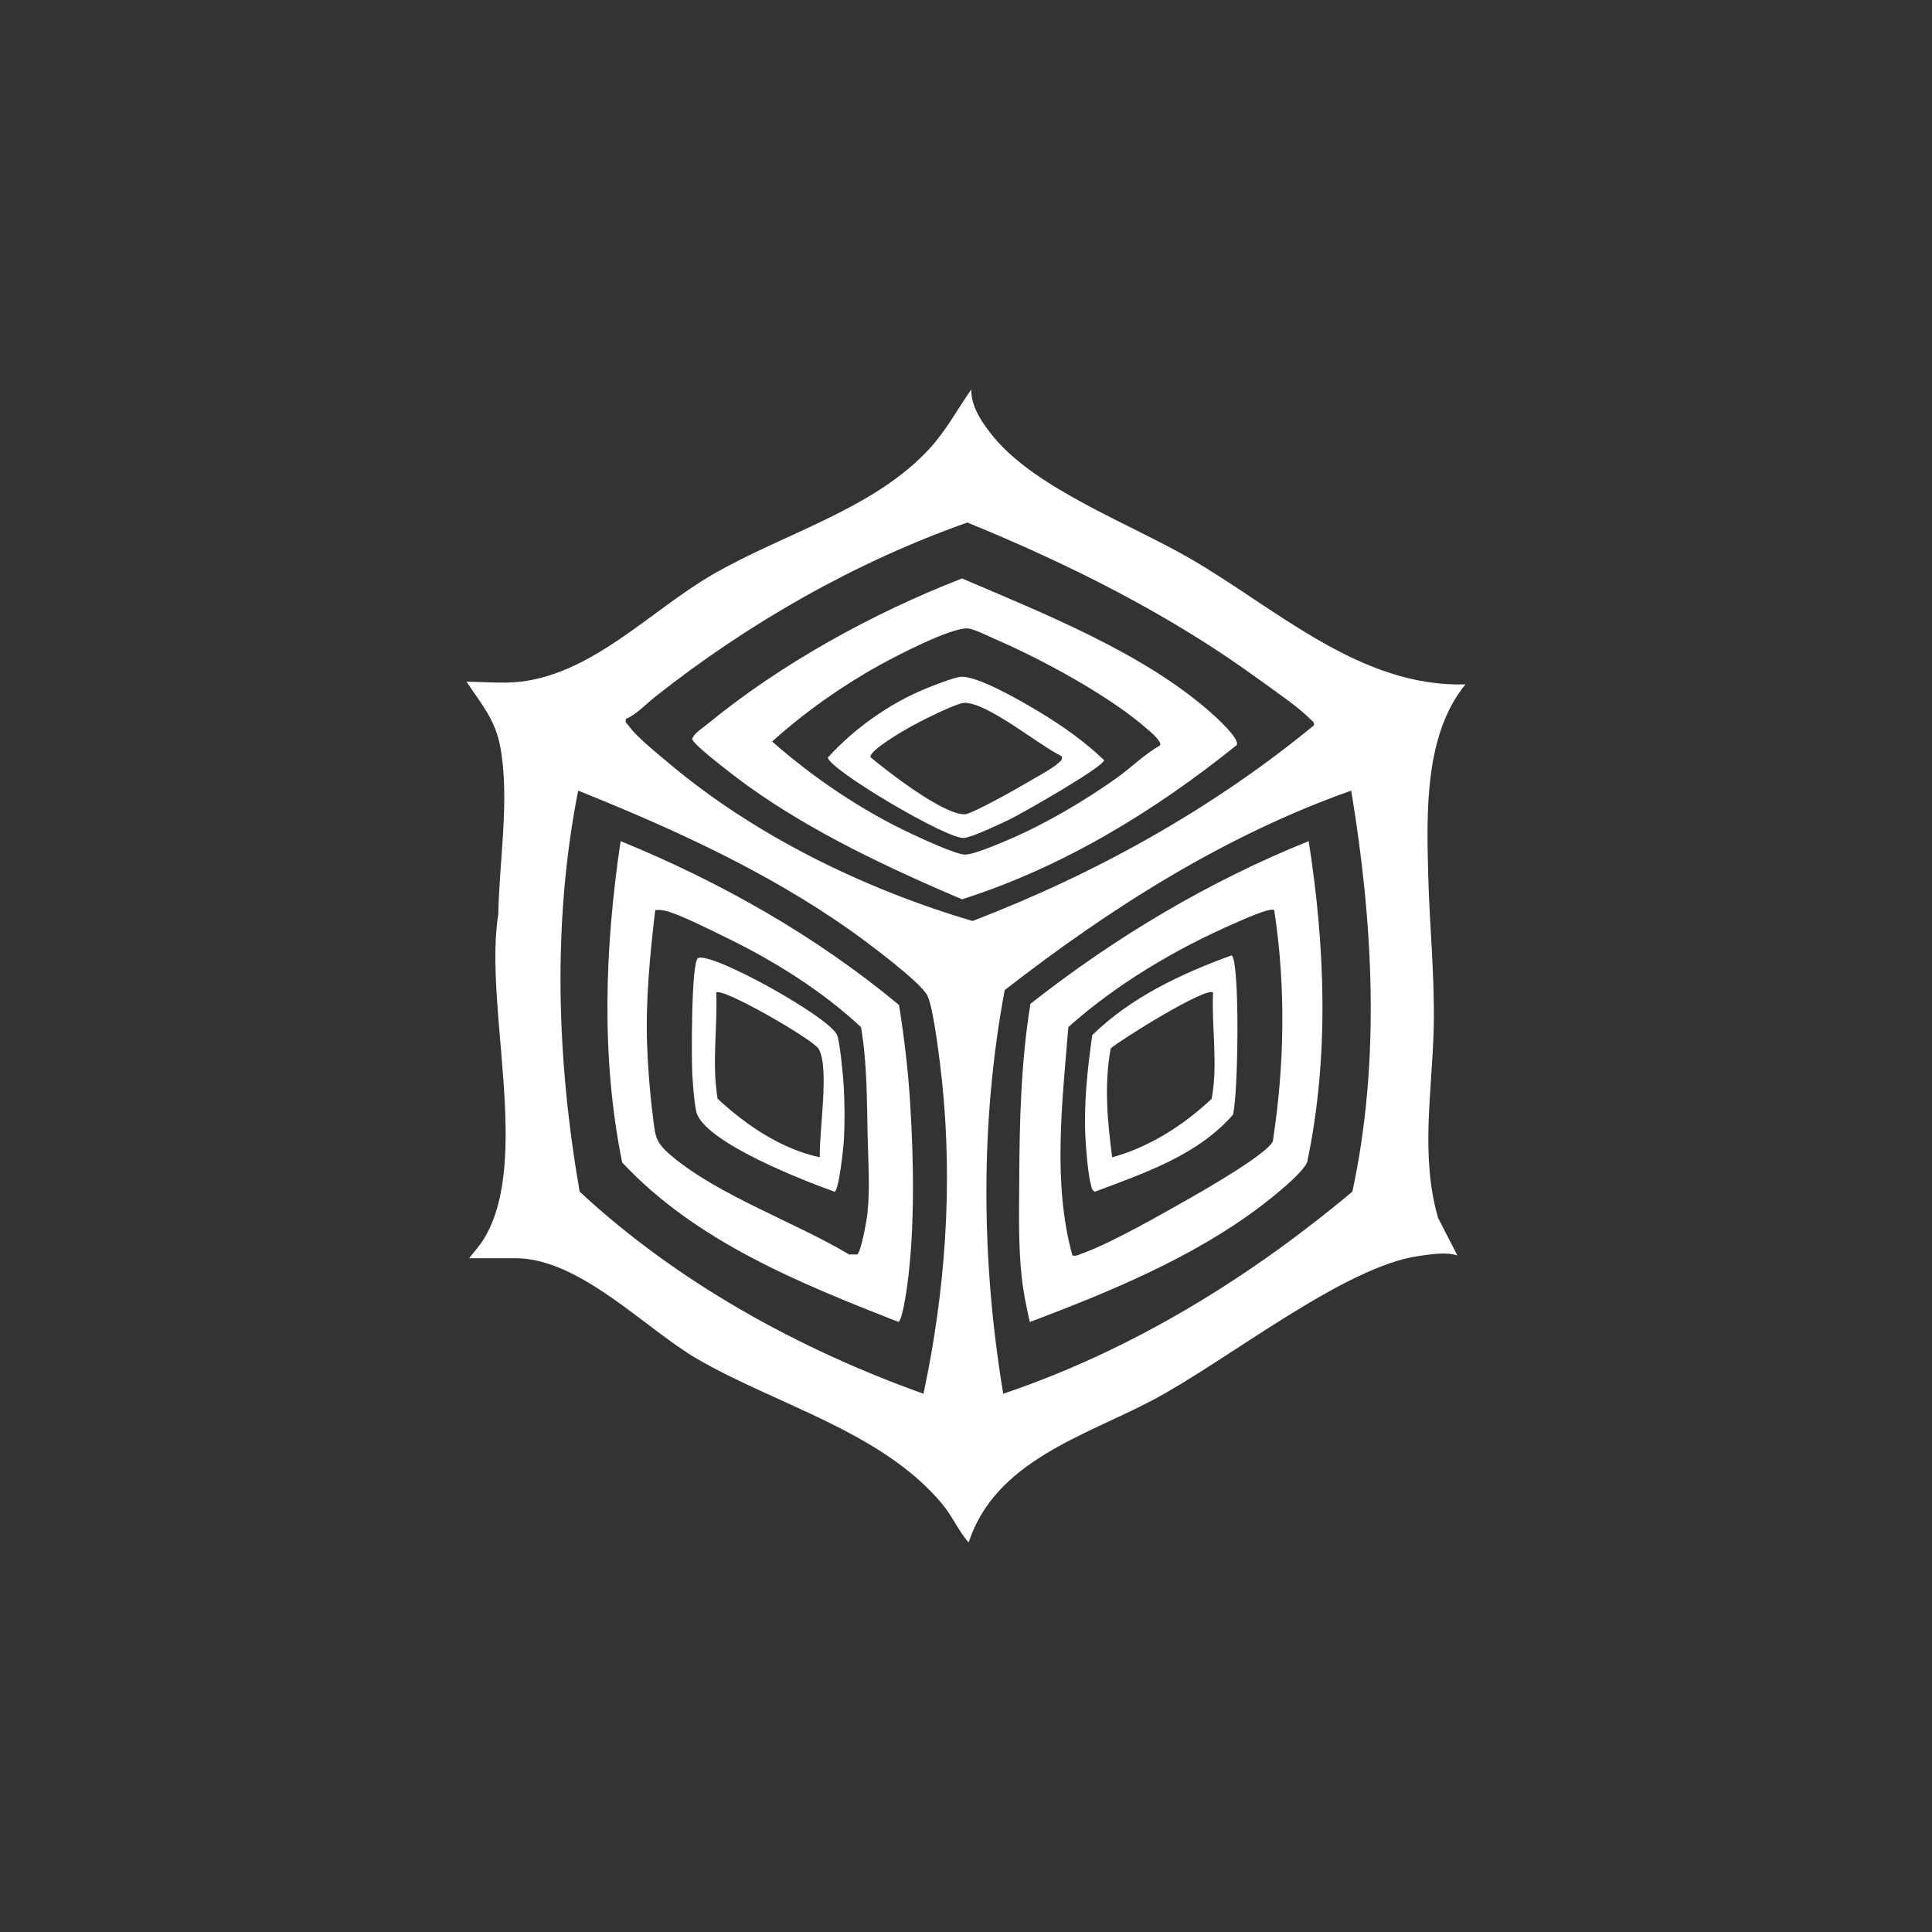
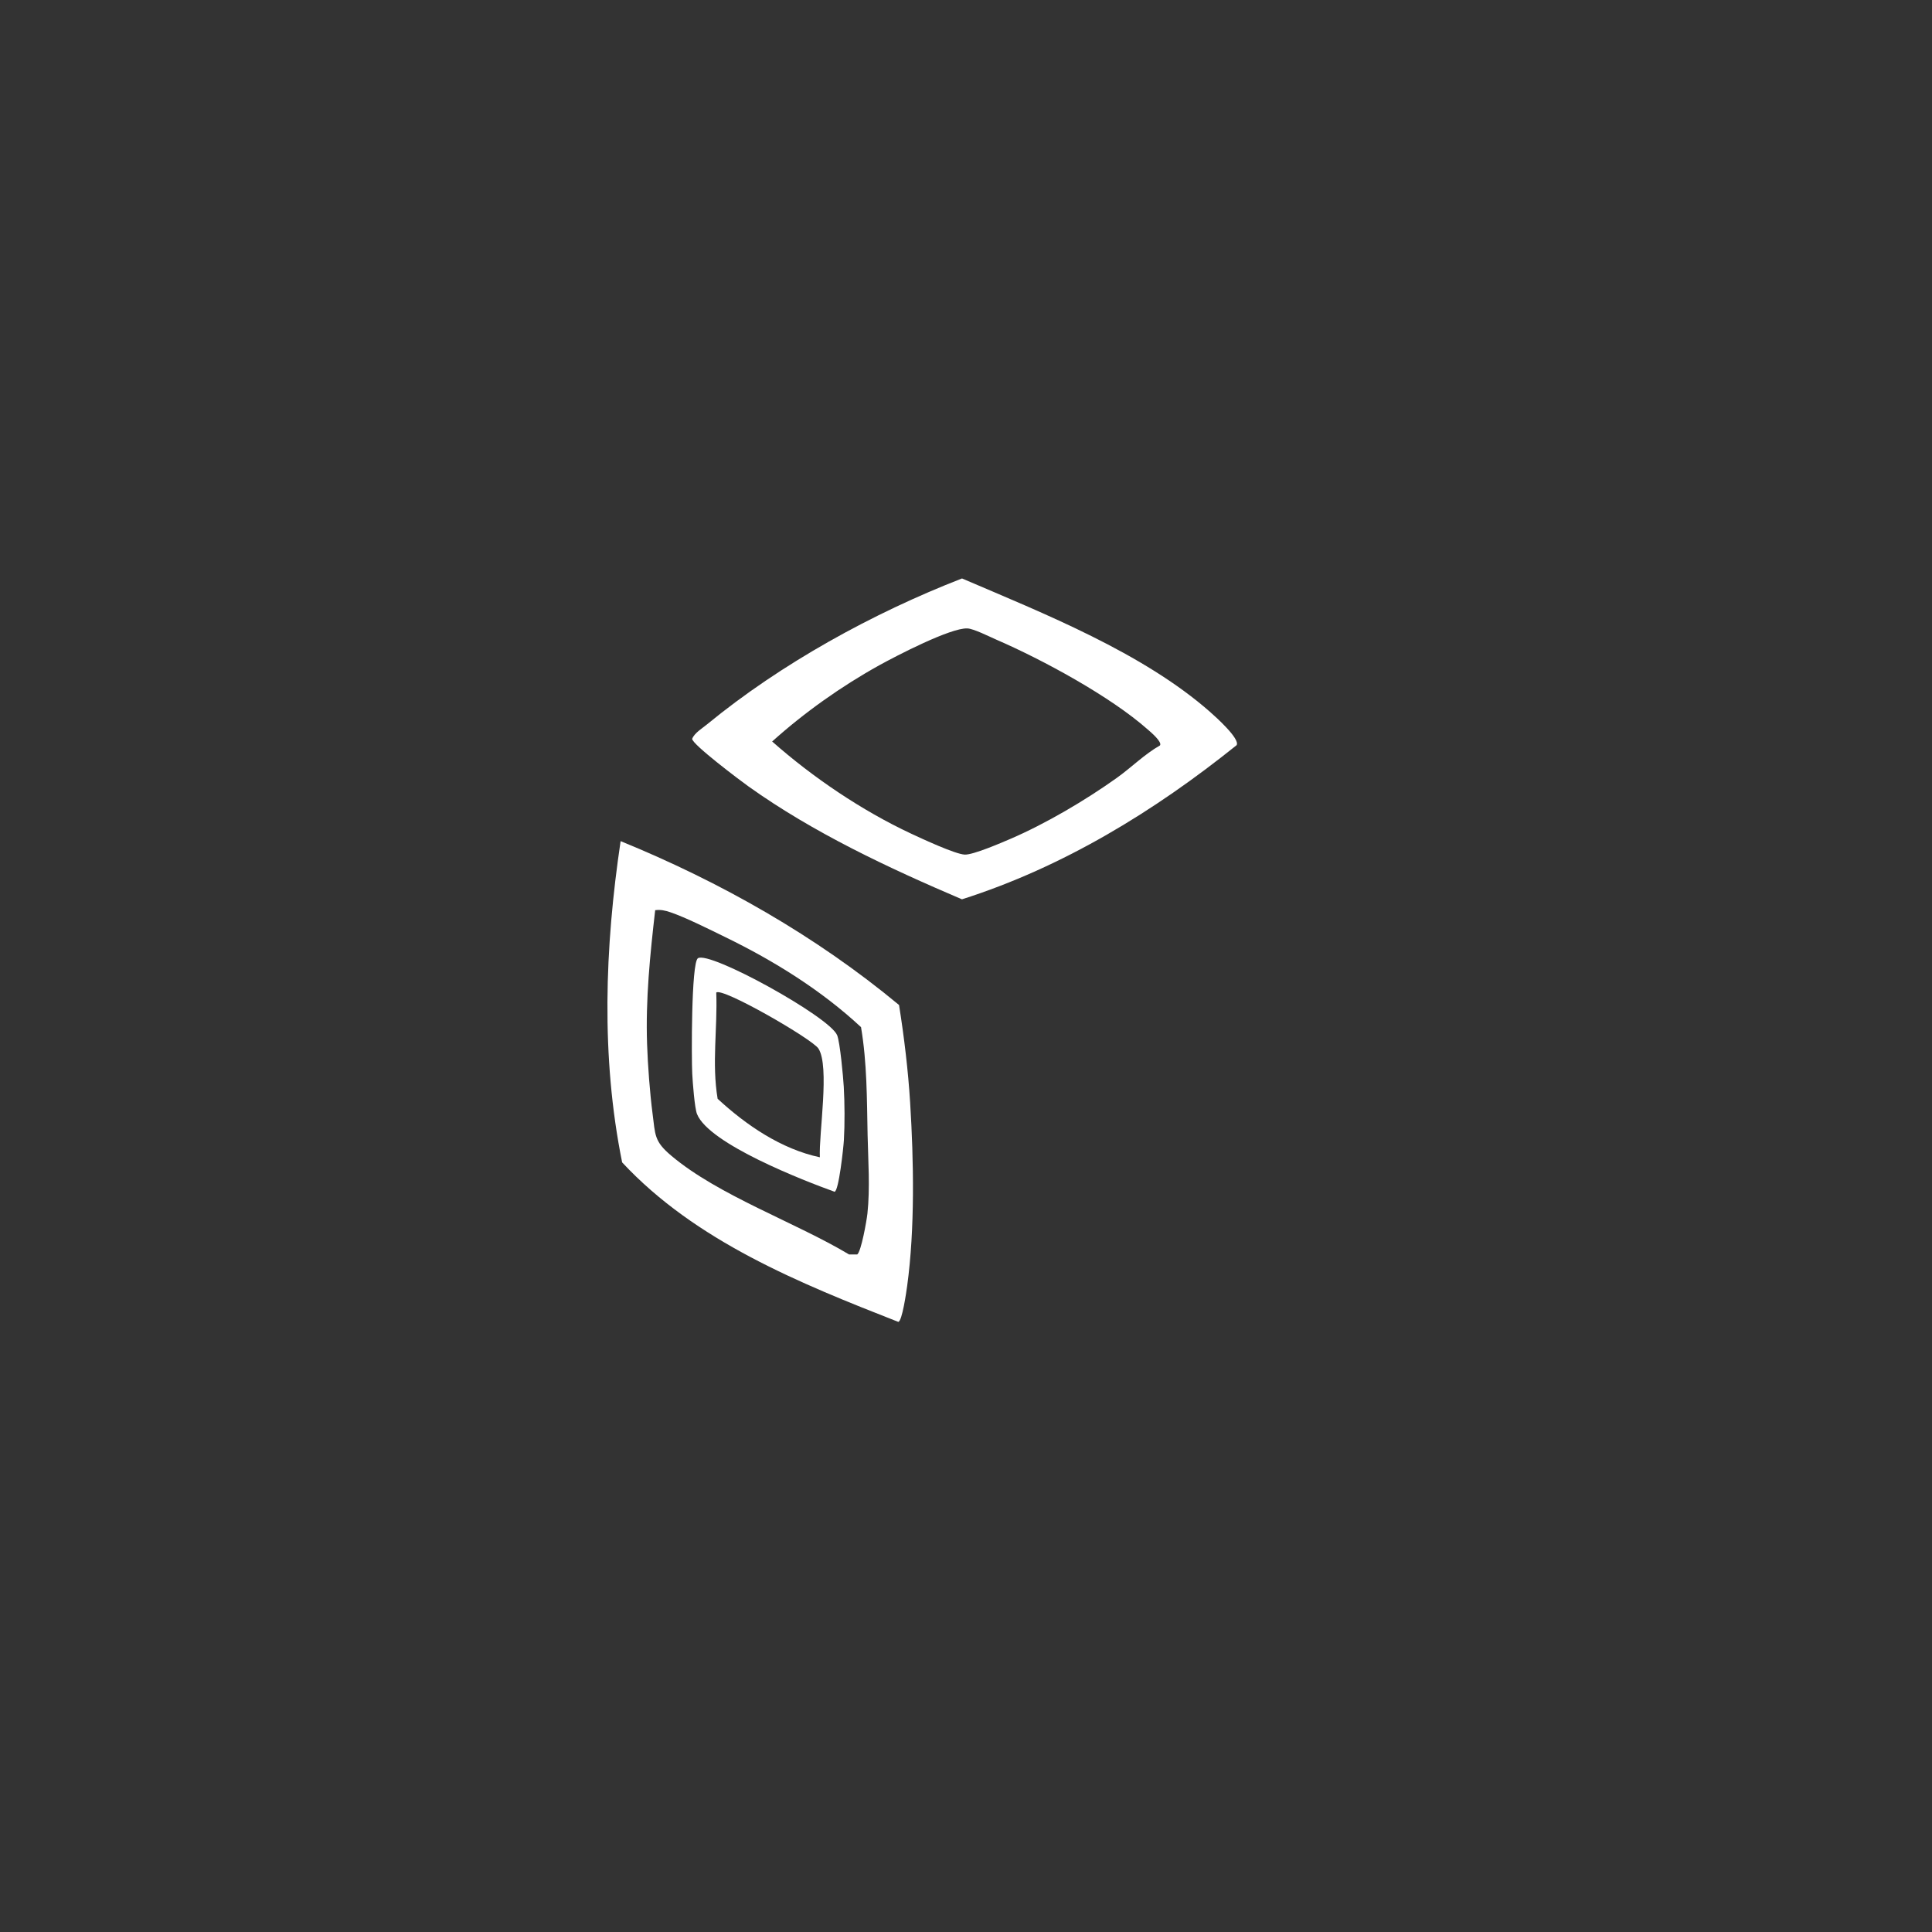
<svg xmlns="http://www.w3.org/2000/svg" id="Layer_1" version="1.1" viewBox="0 0 1080 1080">
  <rect x="0" y="0" width="1080" height="1080" fill="#333333" stroke="none" />
  <defs>
    <style>
      .st0 {
        fill: #fff;
      }
    </style>
  </defs>
-   <path class="st0" d="M801.45,574.95c.67-28.98-2.35-57.33-3.08-86.13-.89-34.72-2.11-78.3,20.85-106.25-58.63,1.78-105.31-42.08-153.46-70.07-33.58-19.51-86.11-38.94-110.18-68.04-6-7.26-12.96-17.04-12.61-26.75-7.67,10.89-13.95,22.73-23,32.69-31.11,34.27-82.32,47.86-122.05,71.02-34.03,19.81-66.13,54.74-106.71,59.62-9.69,1.18-20.65.1-30.42.04,8.4,12.68,16.1,21.13,18.94,36.75,5.27,29.02-.67,63.68-1.18,93.13-8.19,50.94,18.41,137.09-7.67,180.96-2.49,4.2-5.68,7.63-8.62,11.44h26c35.71,0,72.52,39.38,101.28,56.16,44.07,25.67,103.39,40.66,137.13,81.18,5.78,6.98,9.04,14.89,14.78,21.58,14.91-45.53,64.39-59.36,102.54-79.42,41.86-22.04,107.06-74.93,149.4-80.8,6.47-.91,15.56-2.37,21.33-.18l-10.83-21.09c-10.02-34.64-3.27-70.7-2.45-105.84ZM516.23,779.11c-69.89-24.96-137.82-62.44-192.21-112.98-12.82-73.76-15.33-150.44-.83-224.16,52.87,21.21,105.92,45.33,152.55,78.38,8.58,6.1,38.57,28.35,42.63,36.08,3.49,6.67,7.28,38.84,8.25,48.19,6.08,58.31,1.8,117.32-10.38,174.49ZM374.43,427.09c-6.12-5.15-18.94-15.39-23.08-21.48-.85-1.24-2.05-1.54-1.44-3.71,5.92-2.58,11.21-8.34,16.47-12.49,52.06-41.19,111.66-75.14,174.37-97.32,56.68,23.14,113.59,51.57,163.09,87.79,7.75,5.66,22.39,15.58,28.47,22,1.01,1.05,2.58,1.7,2.19,3.57-56.82,46.75-122.13,83.03-190.82,109.39-60.03-17.68-121.19-47.39-169.26-87.75ZM755.98,666.13c-57.76,48.39-123.44,88.81-195.18,112.98-12.31-74.35-13.02-151.47.83-225.64,58.79-45.73,123.08-86.56,193.7-111.5,12.23,73.52,16.49,150.9.65,224.16Z" />
  <path class="st0" d="M502.58,561.81c-46.44-38.57-99.8-68.81-155.65-91.61-8.84,59.3-11.09,120.54.85,179.58,41.07,44.11,99.29,67.57,154.35,89.15,2.17-.18,4.54-16.87,4.99-20.16,4.36-31.9,3.67-70.07,1.66-102.27-1.12-18.19-3.37-36.83-6.21-54.7ZM484.86,678.67c-.41,3.71-3.45,21.03-5.68,22.59l-4.56-.02c-29.93-17.93-72.91-32.89-99.35-55.18-9.65-8.13-8.92-11.5-10.5-23.65-1.5-11.56-2.64-26.89-3.04-38.53-.89-25.19,1.66-50.15,4.52-75.08,3.1-.41,5.58.18,8.5,1.16,8.5,2.88,22.17,9.73,30.68,13.89,27.2,13.24,53.68,29.67,75.89,50.34,3.37,19.96,3.27,40.05,3.67,60.19.3,14.64,1.46,29.43-.12,44.29Z" />
-   <path class="st0" d="M576.02,561.14c-5.31,32.59-6.1,65.5-6.25,98.46-.08,18.03-.61,36.61,1.44,54.88.91,8.21,2.64,16.51,4.46,24.54,44.23-16.71,91.16-35.98,129.06-64.73,6.51-4.95,22.9-17.89,25.96-24.54,12.43-58.81,10.14-120.4.87-179.56-55.95,22.53-108.25,53.74-155.55,90.96ZM711.51,638c-2.92,6.87-37.4,26.71-45.75,31.45-16.51,9.37-43.76,25.03-60.84,31.27-1.78.65-3.43,1.62-5.43,1.1-11.24-40.52-5.62-86.05-2.29-127.66,26.81-24.03,60.25-43.83,93.29-58.18,3.25-1.42,19.98-9.07,21.8-7.18,6.57,42.77,5.8,86.43-.77,129.2Z" />
  <path class="st0" d="M676.65,398.15c-37.76-33.28-92.98-55.12-138.88-74.79-49.77,19.33-101.18,47.6-142.51,81.55-2.8,2.31-7.04,4.79-8.34,8.11,0,3.1,26.99,23.38,31.45,26.57,36.32,25.94,78.4,45.65,119.37,63.13,56.52-17.97,107.61-49.26,153.54-86.17,2.01-3.49-11.5-15.64-14.64-18.39ZM648.42,416.71c-8.56,4.85-15.96,12.31-24.17,18.17-17.5,12.49-39.75,25.61-59.48,34.09-5.19,2.23-20.81,8.96-25.47,8.76-5.33-.22-24.03-8.94-29.99-11.72-27.58-12.92-54.9-31.39-77.67-51.51,17.93-16.14,38.73-30.89,59.85-42.59,9.47-5.23,39.85-21.03,49.26-20.62,3.51.14,12.27,4.56,16.14,6.25,25.9,11.21,63.82,31.74,84.81,50.34,1.62,1.42,8.11,6.87,6.73,8.84Z" />
  <path class="st0" d="M467.94,578.62c-4.38-10.32-71.43-47.31-77.81-42.95-3.77,2.58-3.59,56.36-3.16,64.53.24,4.7,1.32,19.27,2.68,22.59,6.77,16.73,59.77,37.25,76.86,43.4,2.37-.18,5.01-24.9,5.23-28.86.53-9.02.45-20.71-.06-29.75-.3-5.37-2.11-25.11-3.73-28.96ZM458.31,646.93c-21.54-4.56-41.21-17.97-57.15-32.71-3.33-19.85,0-39.32-.77-59.36,3.1-3.24,53.68,25.98,57.11,31.27,6.45,9.96.16,47.66.81,60.8Z" />
-   <path class="st0" d="M610.57,578.64c-2.66,18.86-4.77,38.11-3.81,57.21.32,6.47,1.48,20.87,3.1,26.61.47,1.6.43,2.74,2.15,3.73,27.58-10.42,57.25-20.24,77.23-43.05,2.94-10.83,3.97-85.62-.75-89.09-28.15,10.2-56.32,23.44-77.92,44.6ZM677.34,614.22c-15.72,14.8-34.66,26.97-55.63,32.71-2.66-20.2-4.58-40.74-.79-60.9,5.88-5.05,53.72-34.8,57.19-31.17-.89,20.02,2.84,39.53-.77,59.36Z" />
-   <path class="st0" d="M536.67,378.4c-4.32.61-15.41,4.99-19.96,6.87-20,8.31-39.4,22.21-53.9,38.15-.02,6.31,66.5,45.85,76.07,45.02,4.58-.41,20.28-7.87,25.41-10.34,6.79-3.27,52.89-29.51,52.89-33.2-10.95-10.51-23.63-19.39-36.63-27.2-8.82-5.29-34.78-20.54-43.89-19.31ZM591.9,426.3c-3.22,3.18-12.84,8.25-17.3,10.93-5.29,3.16-31.35,17.89-35.31,17.97-12.01.22-42.81-23.63-52.69-31.94-.79-3.77,19.02-15.15,22.69-17.18,5.13-2.84,25.49-13.22,29.97-13.2,13.12.02,41.57,23.81,54.19,29.81.53,2.23-.32,2.39-1.56,3.61Z" />
</svg>